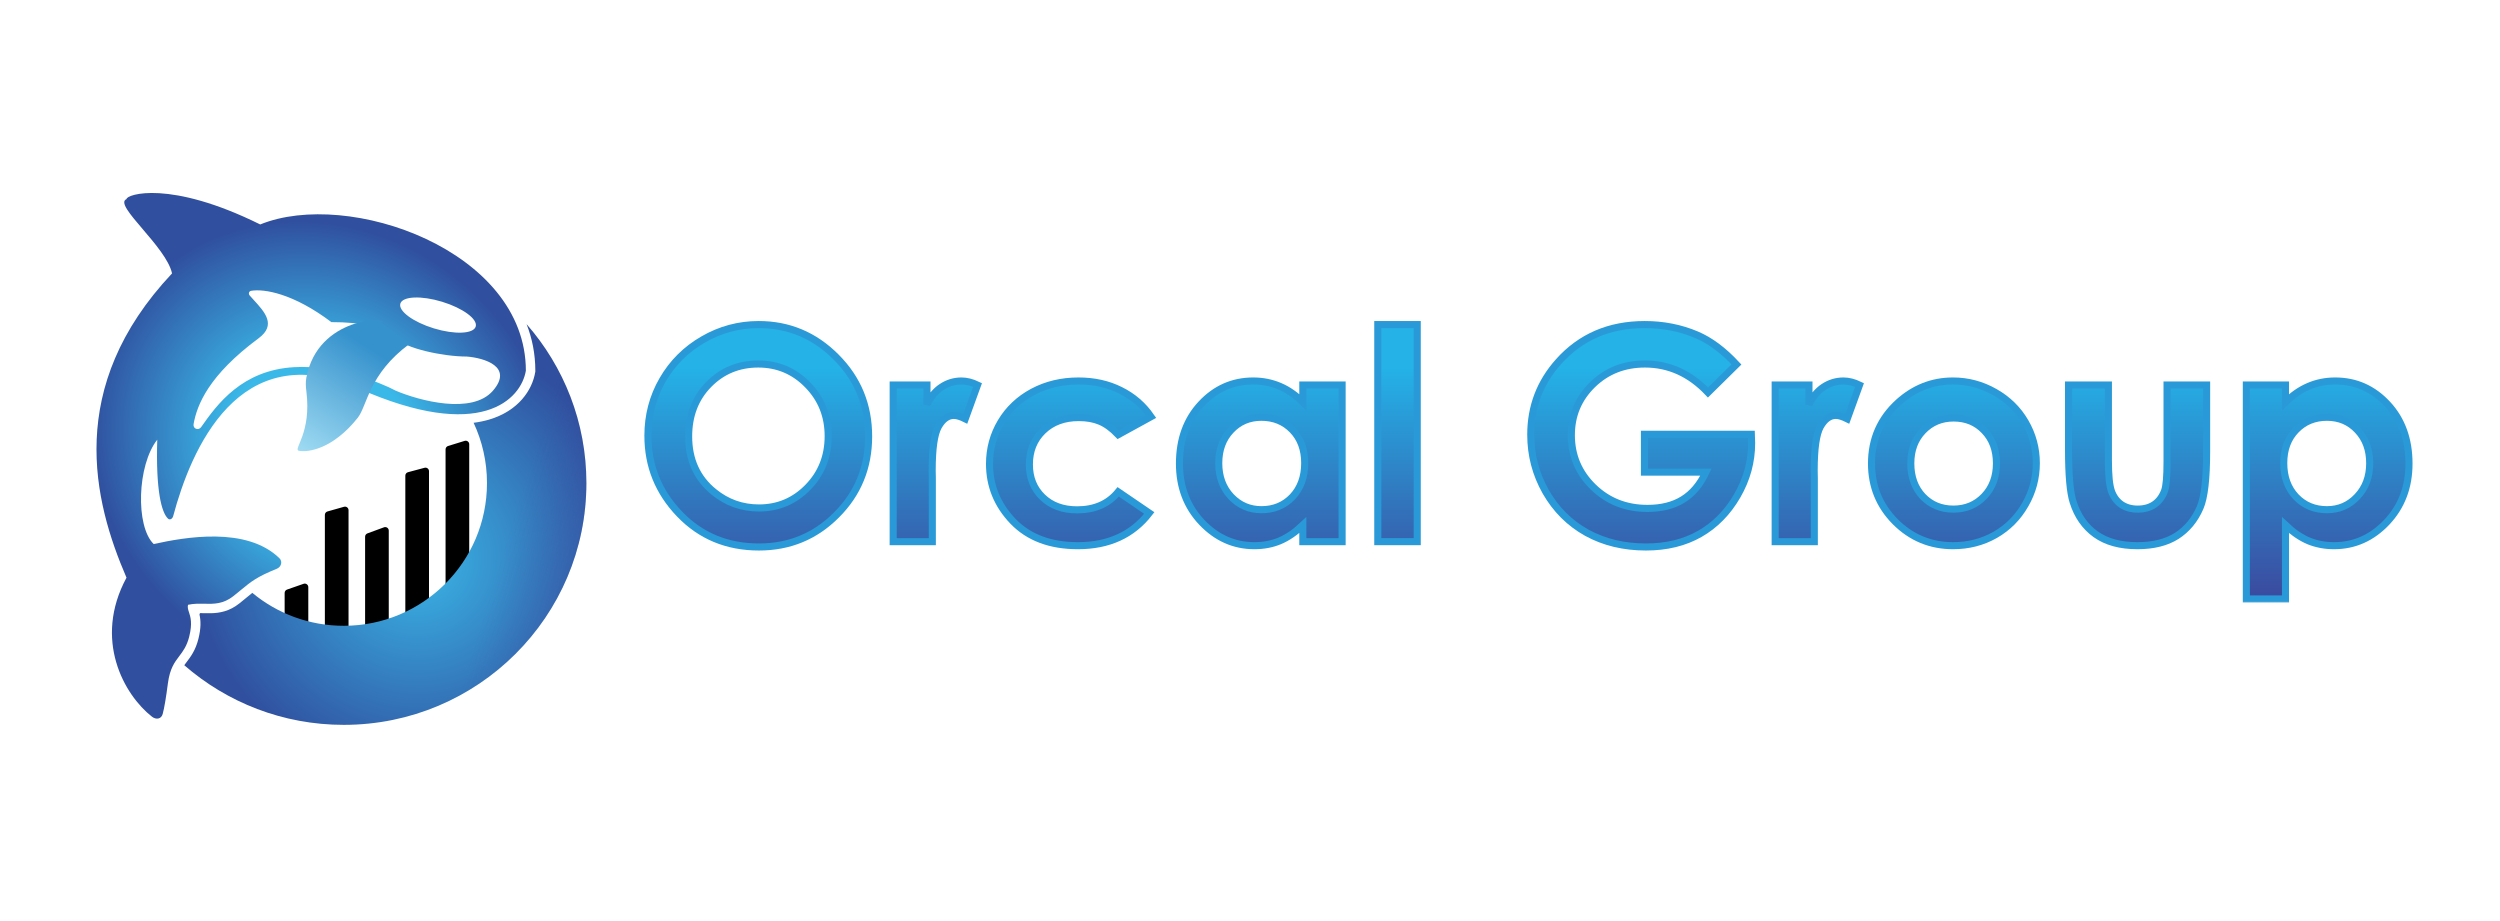
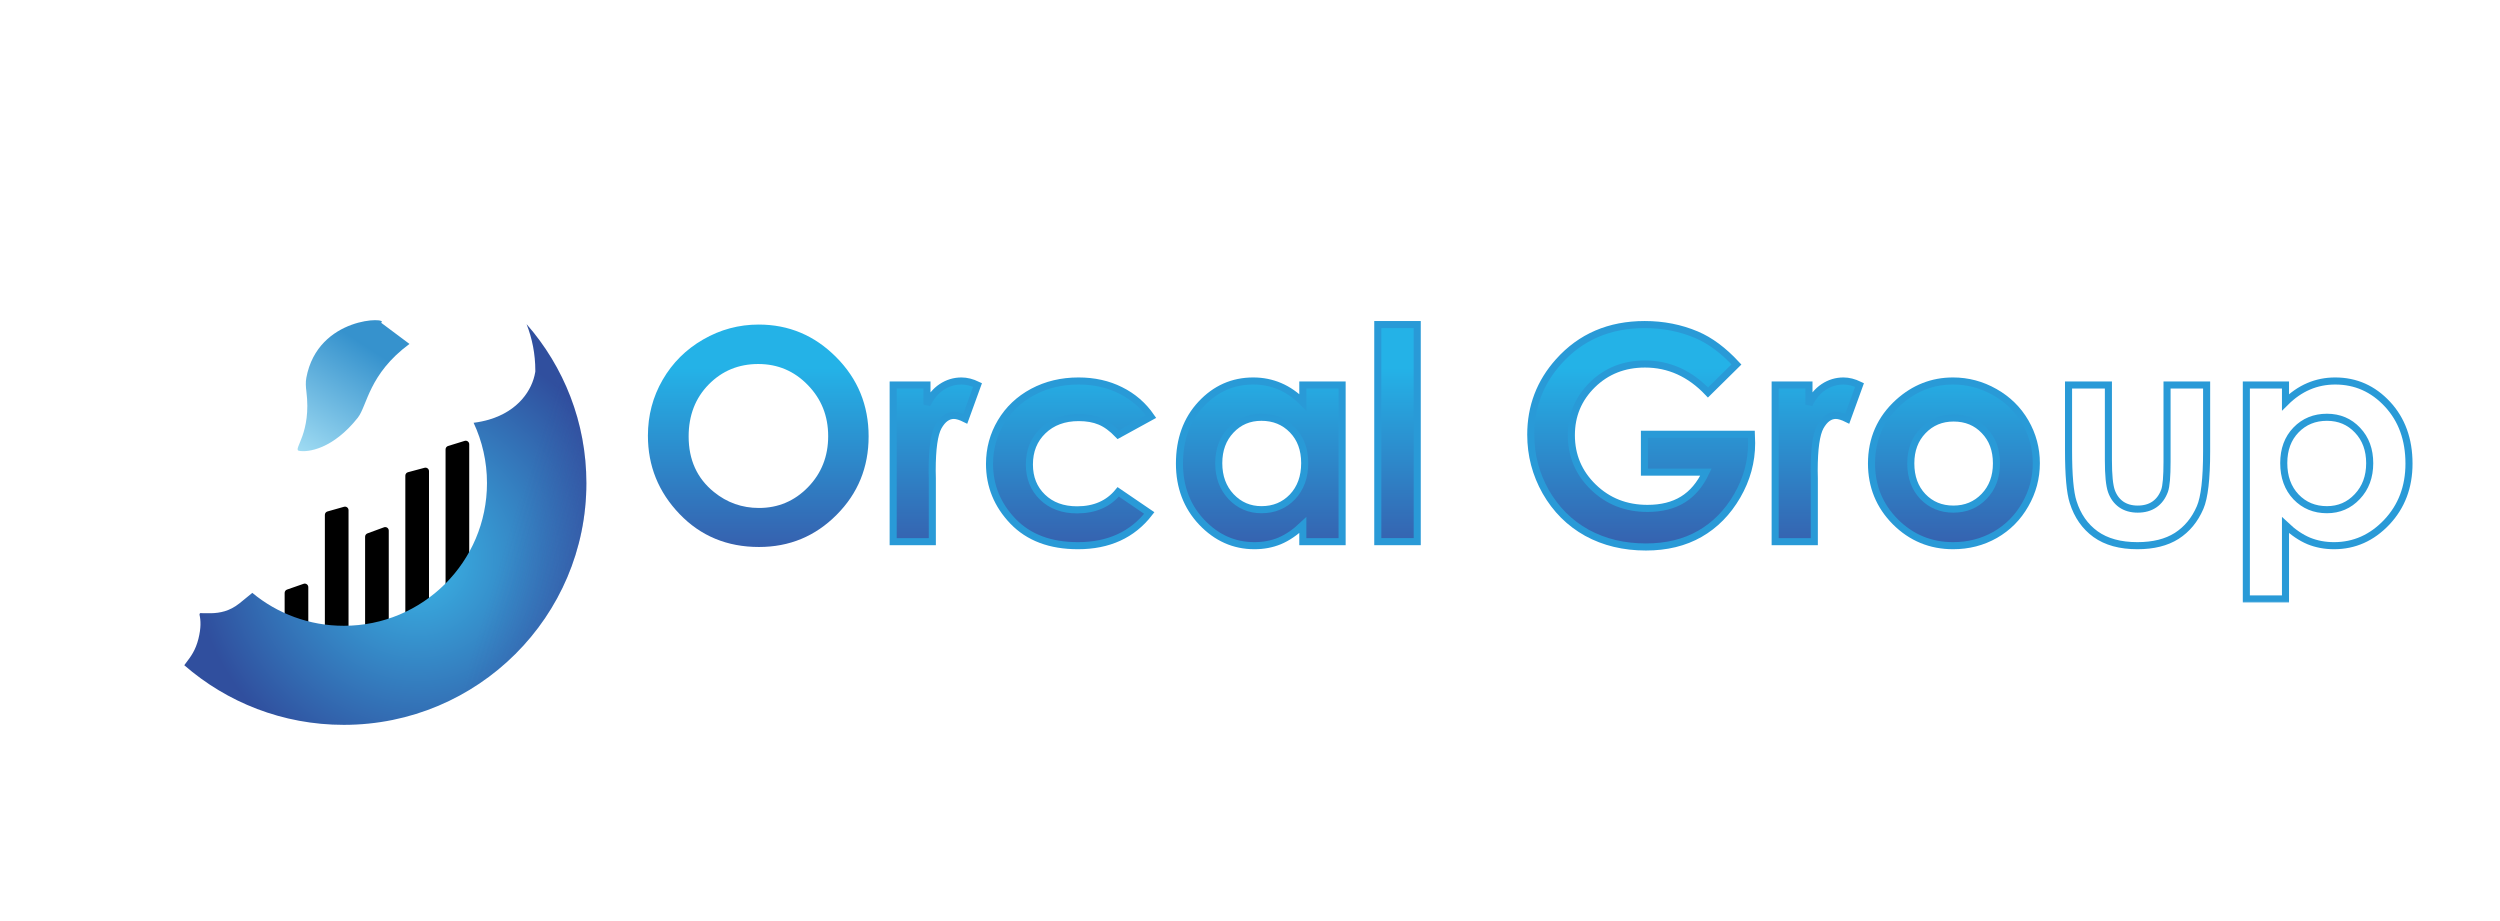
<svg xmlns="http://www.w3.org/2000/svg" width="285" height="105" viewBox="0 0 285 105" fill="none">
  <path d="M32.449 67.594C32.449 67.422 32.557 67.269 32.719 67.213L34.61 66.553C34.872 66.462 35.146 66.656 35.146 66.934V74.567C35.146 74.79 34.966 74.971 34.743 74.971H32.852C32.629 74.971 32.449 74.79 32.449 74.567V67.594Z" fill="black" />
  <path d="M37.035 58.695C37.035 58.515 37.155 58.356 37.329 58.307L39.22 57.772C39.477 57.7 39.733 57.893 39.733 58.16V72.954C39.733 73.177 39.552 73.357 39.33 73.357H37.438C37.215 73.357 37.035 73.177 37.035 72.954V58.695Z" fill="black" />
  <path d="M46.208 54.222C46.208 54.039 46.331 53.88 46.507 53.833L48.398 53.327C48.654 53.258 48.906 53.451 48.906 53.716V72.954C48.906 73.177 48.725 73.357 48.502 73.357H46.611C46.389 73.357 46.208 73.177 46.208 72.954V54.222Z" fill="black" />
  <path d="M50.794 51.229C50.794 51.052 50.91 50.895 51.079 50.843L52.97 50.26C53.23 50.18 53.492 50.374 53.492 50.645V72.954C53.492 73.177 53.312 73.357 53.089 73.357H51.198C50.975 73.357 50.794 73.177 50.794 72.954V51.229Z" fill="black" />
  <path d="M41.621 61.186C41.621 61.017 41.727 60.866 41.886 60.807L43.777 60.112C44.04 60.016 44.319 60.21 44.319 60.491V72.954C44.319 73.177 44.139 73.357 43.916 73.357H42.025C41.802 73.357 41.621 73.177 41.621 72.954V61.186Z" fill="black" />
-   <path fill-rule="evenodd" clip-rule="evenodd" d="M14.421 65.854C10.597 72.931 14.154 79.222 17.321 81.7C17.802 82.077 18.39 81.977 18.548 81.387C18.735 80.69 18.925 79.555 19.142 77.887C19.366 76.212 19.9 75.505 20.436 74.798C20.867 74.228 21.299 73.656 21.57 72.576C21.955 71.042 21.716 70.318 21.542 69.789C21.441 69.483 21.361 69.242 21.435 68.946C22.078 68.804 22.688 68.817 23.288 68.829C24.388 68.852 25.455 68.874 26.629 67.938C26.943 67.687 27.214 67.464 27.461 67.26C28.643 66.285 29.274 65.764 31.562 64.835C32.06 64.633 32.239 64.013 31.854 63.638C28.095 59.977 21.042 61.245 17.523 62.023C15.432 60.006 15.635 53.015 17.928 50.124C17.75 55.941 18.418 58.431 19.15 59.122C19.373 59.334 19.666 59.129 19.745 58.832C21.746 51.334 27.195 38.229 40.86 44.276C54.836 50.46 59.408 45.508 59.948 42.259C59.948 28.546 39.714 21.488 29.664 25.588C19.344 20.48 14.421 22.16 14.421 22.698C13.624 23.026 14.81 24.414 16.255 26.106C17.648 27.737 19.283 29.65 19.614 31.168C7.406 44.142 10.643 57.115 14.421 65.854ZM29.481 38.563C23.784 42.783 22.459 46.15 22.068 48.349C21.974 48.877 22.625 49.126 22.933 48.686C24.758 46.076 27.607 42.192 33.528 41.857C38.276 41.588 43.24 43.538 45.129 44.546C47.827 45.689 53.816 47.288 56.19 44.546C58.564 41.803 55.201 40.804 53.222 40.647C50.457 40.647 46.208 39.706 45.129 38.563C43.884 37.245 41.149 36.722 37.777 36.722C33.453 33.454 30.119 32.9 28.632 33.152C28.372 33.196 28.294 33.493 28.469 33.692C28.613 33.855 28.763 34.019 28.913 34.184C30.2 35.59 31.531 37.044 29.481 38.563ZM49.468 37.438C51.84 38.162 53.972 38.069 54.23 37.23C54.487 36.391 52.773 35.125 50.401 34.401C48.029 33.677 45.897 33.77 45.639 34.609C45.382 35.448 47.096 36.714 49.468 37.438Z" fill="url(#paint0_radial_101_5)" />
  <path fill-rule="evenodd" clip-rule="evenodd" d="M22.795 69.897C22.912 69.898 23.055 69.9 23.209 69.903C23.489 69.909 23.804 69.915 24.061 69.908C25.054 69.884 26.154 69.694 27.303 68.778C27.659 68.493 27.946 68.257 28.196 68.05L28.196 68.05L28.196 68.05C28.404 67.878 28.587 67.727 28.764 67.587C31.592 69.931 35.228 71.34 39.193 71.34C48.208 71.34 55.516 64.057 55.516 55.073C55.516 52.616 54.969 50.286 53.991 48.198C54.621 48.118 55.206 47.996 55.748 47.837C59.111 46.846 60.677 44.457 61.013 42.435L61.027 42.348V42.259C61.027 40.36 60.67 38.589 60.031 36.953C64.276 41.798 66.847 48.136 66.847 55.073C66.847 70.294 54.466 82.634 39.193 82.634C32.231 82.634 25.869 80.069 21.008 75.837C21.054 75.772 21.1 75.708 21.148 75.644C21.195 75.58 21.245 75.514 21.297 75.447L21.297 75.446C21.739 74.864 22.291 74.136 22.617 72.837C22.933 71.579 22.893 70.727 22.742 70.061L22.795 69.897Z" fill="url(#paint1_radial_101_5)" />
  <path fill-rule="evenodd" clip-rule="evenodd" d="M22.795 69.897C22.912 69.898 23.055 69.9 23.209 69.903C23.489 69.909 23.804 69.915 24.061 69.908C25.054 69.884 26.154 69.694 27.303 68.778C27.659 68.493 27.946 68.257 28.196 68.05L28.196 68.05L28.196 68.05C28.404 67.878 28.587 67.727 28.764 67.587C31.592 69.931 35.228 71.34 39.193 71.34C48.208 71.34 55.516 64.057 55.516 55.073C55.516 52.616 54.969 50.286 53.991 48.198C54.621 48.118 55.206 47.996 55.748 47.837C59.111 46.846 60.677 44.457 61.013 42.435L61.027 42.348V42.259C61.027 40.36 60.67 38.589 60.031 36.953C64.276 41.798 66.847 48.136 66.847 55.073C66.847 70.294 54.466 82.634 39.193 82.634C32.231 82.634 25.869 80.069 21.008 75.837C21.054 75.772 21.1 75.708 21.148 75.644C21.195 75.58 21.245 75.514 21.297 75.447L21.297 75.446C21.739 74.864 22.291 74.136 22.617 72.837C22.933 71.579 22.893 70.727 22.742 70.061L22.795 69.897Z" fill="url(#paint2_linear_101_5)" />
  <path d="M34.921 43.073C36.235 35.984 44.508 36.139 43.443 36.789L46.68 39.209C42.026 42.637 41.867 46.255 40.788 47.62C37.982 51.169 35.123 51.609 34.043 51.385C33.424 51.172 35.524 49.354 34.927 44.621C34.862 44.108 34.827 43.582 34.921 43.073Z" fill="url(#paint3_linear_101_5)" />
  <mask id="path-9-outside-1_101_5" maskUnits="userSpaceOnUse" x="72.862" y="36" width="203" height="33" fill="black">
    <rect fill="white" x="72.862" y="36" width="203" height="33" />
    <path d="M86.492 37C89.917 37 92.859 38.236 95.318 40.709C97.788 43.182 99.023 46.196 99.023 49.752C99.023 53.275 97.804 56.256 95.367 58.696C92.941 61.136 89.994 62.356 86.525 62.356C82.891 62.356 79.872 61.103 77.468 58.597C75.064 56.092 73.862 53.116 73.862 49.67C73.862 47.361 74.421 45.239 75.541 43.302C76.661 41.365 78.198 39.834 80.152 38.707C82.117 37.569 84.23 37 86.492 37ZM86.442 41.497C84.203 41.497 82.32 42.274 80.794 43.827C79.268 45.381 78.505 47.356 78.505 49.752C78.505 52.421 79.466 54.533 81.387 56.087C82.88 57.301 84.593 57.908 86.525 57.908C88.709 57.908 90.57 57.12 92.107 55.545C93.644 53.969 94.412 52.028 94.412 49.719C94.412 47.421 93.638 45.479 92.09 43.893C90.543 42.295 88.66 41.497 86.442 41.497Z" />
    <path d="M101.822 43.893H105.675V46.141C106.093 45.255 106.647 44.582 107.339 44.123C108.03 43.663 108.788 43.433 109.611 43.433C110.193 43.433 110.802 43.587 111.439 43.893L110.039 47.749C109.512 47.487 109.079 47.356 108.738 47.356C108.047 47.356 107.459 47.782 106.976 48.636C106.504 49.489 106.268 51.163 106.268 53.658L106.285 54.528V61.748H101.822V43.893Z" />
-     <path d="M131.216 47.503L127.478 49.555C126.775 48.822 126.078 48.313 125.386 48.029C124.706 47.744 123.904 47.602 122.982 47.602C121.302 47.602 119.941 48.105 118.898 49.112C117.866 50.107 117.35 51.387 117.35 52.952C117.35 54.473 117.85 55.715 118.849 56.677C119.848 57.64 121.16 58.122 122.785 58.122C124.793 58.122 126.358 57.438 127.478 56.07L131.018 58.483C129.097 60.966 126.385 62.208 122.883 62.208C119.733 62.208 117.263 61.278 115.473 59.418C113.695 57.558 112.806 55.381 112.806 52.886C112.806 51.158 113.239 49.566 114.106 48.111C114.974 46.655 116.181 45.512 117.729 44.681C119.288 43.849 121.028 43.433 122.949 43.433C124.728 43.433 126.325 43.789 127.741 44.5C129.157 45.2 130.315 46.201 131.216 47.503Z" />
    <path d="M148.522 43.893H153.001V61.748H148.522V59.861C147.644 60.693 146.76 61.294 145.871 61.666C144.993 62.028 144.038 62.208 143.006 62.208C140.689 62.208 138.686 61.316 136.995 59.533C135.305 57.739 134.459 55.512 134.459 52.853C134.459 50.096 135.277 47.837 136.913 46.076C138.549 44.314 140.536 43.433 142.874 43.433C143.95 43.433 144.96 43.636 145.904 44.041C146.848 44.445 147.721 45.053 148.522 45.862V43.893ZM143.796 47.569C142.402 47.569 141.244 48.061 140.322 49.046C139.4 50.02 138.938 51.273 138.938 52.804C138.938 54.347 139.405 55.616 140.338 56.612C141.282 57.607 142.44 58.105 143.813 58.105C145.229 58.105 146.403 57.618 147.337 56.645C148.27 55.66 148.736 54.374 148.736 52.788C148.736 51.234 148.27 49.976 147.337 49.013C146.403 48.05 145.223 47.569 143.796 47.569Z" />
    <path d="M157.068 37H161.564V61.748H157.068V37Z" />
    <path d="M197.956 41.546L194.712 44.746C192.659 42.58 190.266 41.497 187.532 41.497C185.15 41.497 183.152 42.285 181.538 43.86C179.935 45.435 179.134 47.35 179.134 49.604C179.134 51.934 179.968 53.909 181.637 55.529C183.306 57.148 185.364 57.958 187.812 57.958C189.404 57.958 190.743 57.624 191.83 56.956C192.928 56.289 193.811 55.244 194.481 53.822H187.466V49.506H199.652L199.685 50.523C199.685 52.635 199.136 54.637 198.038 56.53C196.94 58.422 195.518 59.867 193.773 60.862C192.027 61.858 189.98 62.356 187.631 62.356C185.117 62.356 182.872 61.814 180.896 60.731C178.931 59.637 177.372 58.083 176.219 56.07C175.078 54.057 174.507 51.885 174.507 49.555C174.507 46.36 175.566 43.581 177.685 41.218C180.199 38.406 183.47 37 187.499 37C189.607 37 191.577 37.388 193.411 38.165C194.959 38.822 196.474 39.949 197.956 41.546Z" />
    <path d="M202.369 43.893H206.222V46.141C206.639 45.255 207.193 44.582 207.885 44.123C208.577 43.663 209.334 43.433 210.157 43.433C210.739 43.433 211.349 43.587 211.985 43.893L210.586 47.749C210.059 47.487 209.625 47.356 209.285 47.356C208.593 47.356 208.006 47.782 207.523 48.636C207.051 49.489 206.815 51.163 206.815 53.658L206.831 54.528V61.748H202.369V43.893Z" />
    <path d="M222.639 43.433C224.33 43.433 225.916 43.855 227.398 44.697C228.891 45.539 230.055 46.683 230.889 48.127C231.723 49.571 232.141 51.13 232.141 52.804C232.141 54.489 231.718 56.065 230.873 57.531C230.038 58.997 228.897 60.146 227.448 60.977C225.999 61.798 224.401 62.208 222.656 62.208C220.087 62.208 217.891 61.3 216.069 59.484C214.258 57.657 213.352 55.441 213.352 52.837C213.352 50.047 214.378 47.722 216.431 45.862C218.232 44.243 220.301 43.433 222.639 43.433ZM222.705 47.651C221.311 47.651 220.147 48.138 219.214 49.112C218.292 50.075 217.831 51.311 217.831 52.821C217.831 54.374 218.287 55.633 219.198 56.595C220.12 57.558 221.284 58.039 222.689 58.039C224.094 58.039 225.263 57.553 226.196 56.579C227.129 55.605 227.596 54.352 227.596 52.821C227.596 51.289 227.135 50.047 226.213 49.095C225.301 48.133 224.132 47.651 222.705 47.651Z" />
    <path d="M235.813 43.893H240.358V52.492C240.358 54.166 240.473 55.332 240.703 55.988C240.934 56.634 241.302 57.137 241.807 57.498C242.323 57.859 242.954 58.039 243.7 58.039C244.447 58.039 245.078 57.864 245.594 57.514C246.121 57.153 246.511 56.628 246.763 55.939C246.95 55.425 247.043 54.325 247.043 52.64V43.893H251.555V51.459C251.555 54.577 251.308 56.71 250.814 57.859C250.21 59.26 249.321 60.337 248.146 61.092C246.972 61.836 245.479 62.208 243.667 62.208C241.702 62.208 240.111 61.77 238.892 60.895C237.684 60.02 236.834 58.8 236.34 57.235C235.988 56.152 235.813 54.183 235.813 51.327V43.893Z" />
    <path d="M260.546 43.893V45.862C261.358 45.053 262.236 44.445 263.181 44.041C264.125 43.636 265.135 43.433 266.21 43.433C268.549 43.433 270.536 44.314 272.171 46.076C273.807 47.837 274.625 50.096 274.625 52.853C274.625 55.512 273.78 57.739 272.089 59.533C270.399 61.316 268.395 62.208 266.079 62.208C265.047 62.208 264.086 62.028 263.197 61.666C262.308 61.294 261.424 60.693 260.546 59.861V68.28H256.083V43.893H260.546ZM265.272 47.569C263.856 47.569 262.681 48.05 261.748 49.013C260.815 49.976 260.348 51.234 260.348 52.788C260.348 54.374 260.815 55.66 261.748 56.645C262.681 57.618 263.856 58.105 265.272 58.105C266.644 58.105 267.797 57.607 268.73 56.612C269.674 55.616 270.146 54.347 270.146 52.804C270.146 51.273 269.685 50.02 268.763 49.046C267.841 48.061 266.677 47.569 265.272 47.569Z" />
  </mask>
  <path d="M86.492 37C89.917 37 92.859 38.236 95.318 40.709C97.788 43.182 99.023 46.196 99.023 49.752C99.023 53.275 97.804 56.256 95.367 58.696C92.941 61.136 89.994 62.356 86.525 62.356C82.891 62.356 79.872 61.103 77.468 58.597C75.064 56.092 73.862 53.116 73.862 49.67C73.862 47.361 74.421 45.239 75.541 43.302C76.661 41.365 78.198 39.834 80.152 38.707C82.117 37.569 84.23 37 86.492 37ZM86.442 41.497C84.203 41.497 82.32 42.274 80.794 43.827C79.268 45.381 78.505 47.356 78.505 49.752C78.505 52.421 79.466 54.533 81.387 56.087C82.88 57.301 84.593 57.908 86.525 57.908C88.709 57.908 90.57 57.12 92.107 55.545C93.644 53.969 94.412 52.028 94.412 49.719C94.412 47.421 93.638 45.479 92.09 43.893C90.543 42.295 88.66 41.497 86.442 41.497Z" fill="url(#paint4_linear_101_5)" />
  <path d="M101.822 43.893H105.675V46.141C106.093 45.255 106.647 44.582 107.339 44.123C108.03 43.663 108.788 43.433 109.611 43.433C110.193 43.433 110.802 43.587 111.439 43.893L110.039 47.749C109.512 47.487 109.079 47.356 108.738 47.356C108.047 47.356 107.459 47.782 106.976 48.636C106.504 49.489 106.268 51.163 106.268 53.658L106.285 54.528V61.748H101.822V43.893Z" fill="url(#paint5_linear_101_5)" />
  <path d="M131.216 47.503L127.478 49.555C126.775 48.822 126.078 48.313 125.386 48.029C124.706 47.744 123.904 47.602 122.982 47.602C121.302 47.602 119.941 48.105 118.898 49.112C117.866 50.107 117.35 51.387 117.35 52.952C117.35 54.473 117.85 55.715 118.849 56.677C119.848 57.64 121.16 58.122 122.785 58.122C124.793 58.122 126.358 57.438 127.478 56.07L131.018 58.483C129.097 60.966 126.385 62.208 122.883 62.208C119.733 62.208 117.263 61.278 115.473 59.418C113.695 57.558 112.806 55.381 112.806 52.886C112.806 51.158 113.239 49.566 114.106 48.111C114.974 46.655 116.181 45.512 117.729 44.681C119.288 43.849 121.028 43.433 122.949 43.433C124.728 43.433 126.325 43.789 127.741 44.5C129.157 45.2 130.315 46.201 131.216 47.503Z" fill="url(#paint6_linear_101_5)" />
  <path d="M148.522 43.893H153.001V61.748H148.522V59.861C147.644 60.693 146.76 61.294 145.871 61.666C144.993 62.028 144.038 62.208 143.006 62.208C140.689 62.208 138.686 61.316 136.995 59.533C135.305 57.739 134.459 55.512 134.459 52.853C134.459 50.096 135.277 47.837 136.913 46.076C138.549 44.314 140.536 43.433 142.874 43.433C143.95 43.433 144.96 43.636 145.904 44.041C146.848 44.445 147.721 45.053 148.522 45.862V43.893ZM143.796 47.569C142.402 47.569 141.244 48.061 140.322 49.046C139.4 50.02 138.938 51.273 138.938 52.804C138.938 54.347 139.405 55.616 140.338 56.612C141.282 57.607 142.44 58.105 143.813 58.105C145.229 58.105 146.403 57.618 147.337 56.645C148.27 55.66 148.736 54.374 148.736 52.788C148.736 51.234 148.27 49.976 147.337 49.013C146.403 48.05 145.223 47.569 143.796 47.569Z" fill="url(#paint7_linear_101_5)" />
  <path d="M157.068 37H161.564V61.748H157.068V37Z" fill="url(#paint8_linear_101_5)" />
  <path d="M197.956 41.546L194.712 44.746C192.659 42.58 190.266 41.497 187.532 41.497C185.15 41.497 183.152 42.285 181.538 43.86C179.935 45.435 179.134 47.35 179.134 49.604C179.134 51.934 179.968 53.909 181.637 55.529C183.306 57.148 185.364 57.958 187.812 57.958C189.404 57.958 190.743 57.624 191.83 56.956C192.928 56.289 193.811 55.244 194.481 53.822H187.466V49.506H199.652L199.685 50.523C199.685 52.635 199.136 54.637 198.038 56.53C196.94 58.422 195.518 59.867 193.773 60.862C192.027 61.858 189.98 62.356 187.631 62.356C185.117 62.356 182.872 61.814 180.896 60.731C178.931 59.637 177.372 58.083 176.219 56.07C175.078 54.057 174.507 51.885 174.507 49.555C174.507 46.36 175.566 43.581 177.685 41.218C180.199 38.406 183.47 37 187.499 37C189.607 37 191.577 37.388 193.411 38.165C194.959 38.822 196.474 39.949 197.956 41.546Z" fill="url(#paint9_linear_101_5)" />
  <path d="M202.369 43.893H206.222V46.141C206.639 45.255 207.193 44.582 207.885 44.123C208.577 43.663 209.334 43.433 210.157 43.433C210.739 43.433 211.349 43.587 211.985 43.893L210.586 47.749C210.059 47.487 209.625 47.356 209.285 47.356C208.593 47.356 208.006 47.782 207.523 48.636C207.051 49.489 206.815 51.163 206.815 53.658L206.831 54.528V61.748H202.369V43.893Z" fill="url(#paint10_linear_101_5)" />
  <path d="M222.639 43.433C224.33 43.433 225.916 43.855 227.398 44.697C228.891 45.539 230.055 46.683 230.889 48.127C231.723 49.571 232.141 51.13 232.141 52.804C232.141 54.489 231.718 56.065 230.873 57.531C230.038 58.997 228.897 60.146 227.448 60.977C225.999 61.798 224.401 62.208 222.656 62.208C220.087 62.208 217.891 61.3 216.069 59.484C214.258 57.657 213.352 55.441 213.352 52.837C213.352 50.047 214.378 47.722 216.431 45.862C218.232 44.243 220.301 43.433 222.639 43.433ZM222.705 47.651C221.311 47.651 220.147 48.138 219.214 49.112C218.292 50.075 217.831 51.311 217.831 52.821C217.831 54.374 218.287 55.633 219.198 56.595C220.12 57.558 221.284 58.039 222.689 58.039C224.094 58.039 225.263 57.553 226.196 56.579C227.129 55.605 227.596 54.352 227.596 52.821C227.596 51.289 227.135 50.047 226.213 49.095C225.301 48.133 224.132 47.651 222.705 47.651Z" fill="url(#paint11_linear_101_5)" />
-   <path d="M235.813 43.893H240.358V52.492C240.358 54.166 240.473 55.332 240.703 55.988C240.934 56.634 241.302 57.137 241.807 57.498C242.323 57.859 242.954 58.039 243.7 58.039C244.447 58.039 245.078 57.864 245.594 57.514C246.121 57.153 246.511 56.628 246.763 55.939C246.95 55.425 247.043 54.325 247.043 52.64V43.893H251.555V51.459C251.555 54.577 251.308 56.71 250.814 57.859C250.21 59.26 249.321 60.337 248.146 61.092C246.972 61.836 245.479 62.208 243.667 62.208C241.702 62.208 240.111 61.77 238.892 60.895C237.684 60.02 236.834 58.8 236.34 57.235C235.988 56.152 235.813 54.183 235.813 51.327V43.893Z" fill="url(#paint12_linear_101_5)" />
-   <path d="M260.546 43.893V45.862C261.358 45.053 262.236 44.445 263.181 44.041C264.125 43.636 265.135 43.433 266.21 43.433C268.549 43.433 270.536 44.314 272.171 46.076C273.807 47.837 274.625 50.096 274.625 52.853C274.625 55.512 273.78 57.739 272.089 59.533C270.399 61.316 268.395 62.208 266.079 62.208C265.047 62.208 264.086 62.028 263.197 61.666C262.308 61.294 261.424 60.693 260.546 59.861V68.28H256.083V43.893H260.546ZM265.272 47.569C263.856 47.569 262.681 48.05 261.748 49.013C260.815 49.976 260.348 51.234 260.348 52.788C260.348 54.374 260.815 55.66 261.748 56.645C262.681 57.618 263.856 58.105 265.272 58.105C266.644 58.105 267.797 57.607 268.73 56.612C269.674 55.616 270.146 54.347 270.146 52.804C270.146 51.273 269.685 50.02 268.763 49.046C267.841 48.061 266.677 47.569 265.272 47.569Z" fill="url(#paint13_linear_101_5)" />
-   <path d="M86.492 37C89.917 37 92.859 38.236 95.318 40.709C97.788 43.182 99.023 46.196 99.023 49.752C99.023 53.275 97.804 56.256 95.367 58.696C92.941 61.136 89.994 62.356 86.525 62.356C82.891 62.356 79.872 61.103 77.468 58.597C75.064 56.092 73.862 53.116 73.862 49.67C73.862 47.361 74.421 45.239 75.541 43.302C76.661 41.365 78.198 39.834 80.152 38.707C82.117 37.569 84.23 37 86.492 37ZM86.442 41.497C84.203 41.497 82.32 42.274 80.794 43.827C79.268 45.381 78.505 47.356 78.505 49.752C78.505 52.421 79.466 54.533 81.387 56.087C82.88 57.301 84.593 57.908 86.525 57.908C88.709 57.908 90.57 57.12 92.107 55.545C93.644 53.969 94.412 52.028 94.412 49.719C94.412 47.421 93.638 45.479 92.09 43.893C90.543 42.295 88.66 41.497 86.442 41.497Z" stroke="#299AD7" stroke-width="0.807" mask="url(#path-9-outside-1_101_5)" />
  <path d="M101.822 43.893H105.675V46.141C106.093 45.255 106.647 44.582 107.339 44.123C108.03 43.663 108.788 43.433 109.611 43.433C110.193 43.433 110.802 43.587 111.439 43.893L110.039 47.749C109.512 47.487 109.079 47.356 108.738 47.356C108.047 47.356 107.459 47.782 106.976 48.636C106.504 49.489 106.268 51.163 106.268 53.658L106.285 54.528V61.748H101.822V43.893Z" stroke="#299AD7" stroke-width="0.807" mask="url(#path-9-outside-1_101_5)" />
  <path d="M131.216 47.503L127.478 49.555C126.775 48.822 126.078 48.313 125.386 48.029C124.706 47.744 123.904 47.602 122.982 47.602C121.302 47.602 119.941 48.105 118.898 49.112C117.866 50.107 117.35 51.387 117.35 52.952C117.35 54.473 117.85 55.715 118.849 56.677C119.848 57.64 121.16 58.122 122.785 58.122C124.793 58.122 126.358 57.438 127.478 56.07L131.018 58.483C129.097 60.966 126.385 62.208 122.883 62.208C119.733 62.208 117.263 61.278 115.473 59.418C113.695 57.558 112.806 55.381 112.806 52.886C112.806 51.158 113.239 49.566 114.106 48.111C114.974 46.655 116.181 45.512 117.729 44.681C119.288 43.849 121.028 43.433 122.949 43.433C124.728 43.433 126.325 43.789 127.741 44.5C129.157 45.2 130.315 46.201 131.216 47.503Z" stroke="#299AD7" stroke-width="0.807" mask="url(#path-9-outside-1_101_5)" />
  <path d="M148.522 43.893H153.001V61.748H148.522V59.861C147.644 60.693 146.76 61.294 145.871 61.666C144.993 62.028 144.038 62.208 143.006 62.208C140.689 62.208 138.686 61.316 136.995 59.533C135.305 57.739 134.459 55.512 134.459 52.853C134.459 50.096 135.277 47.837 136.913 46.076C138.549 44.314 140.536 43.433 142.874 43.433C143.95 43.433 144.96 43.636 145.904 44.041C146.848 44.445 147.721 45.053 148.522 45.862V43.893ZM143.796 47.569C142.402 47.569 141.244 48.061 140.322 49.046C139.4 50.02 138.938 51.273 138.938 52.804C138.938 54.347 139.405 55.616 140.338 56.612C141.282 57.607 142.44 58.105 143.813 58.105C145.229 58.105 146.403 57.618 147.337 56.645C148.27 55.66 148.736 54.374 148.736 52.788C148.736 51.234 148.27 49.976 147.337 49.013C146.403 48.05 145.223 47.569 143.796 47.569Z" stroke="#299AD7" stroke-width="0.807" mask="url(#path-9-outside-1_101_5)" />
  <path d="M157.068 37H161.564V61.748H157.068V37Z" stroke="#299AD7" stroke-width="0.807" mask="url(#path-9-outside-1_101_5)" />
  <path d="M197.956 41.546L194.712 44.746C192.659 42.58 190.266 41.497 187.532 41.497C185.15 41.497 183.152 42.285 181.538 43.86C179.935 45.435 179.134 47.35 179.134 49.604C179.134 51.934 179.968 53.909 181.637 55.529C183.306 57.148 185.364 57.958 187.812 57.958C189.404 57.958 190.743 57.624 191.83 56.956C192.928 56.289 193.811 55.244 194.481 53.822H187.466V49.506H199.652L199.685 50.523C199.685 52.635 199.136 54.637 198.038 56.53C196.94 58.422 195.518 59.867 193.773 60.862C192.027 61.858 189.98 62.356 187.631 62.356C185.117 62.356 182.872 61.814 180.896 60.731C178.931 59.637 177.372 58.083 176.219 56.07C175.078 54.057 174.507 51.885 174.507 49.555C174.507 46.36 175.566 43.581 177.685 41.218C180.199 38.406 183.47 37 187.499 37C189.607 37 191.577 37.388 193.411 38.165C194.959 38.822 196.474 39.949 197.956 41.546Z" stroke="#299AD7" stroke-width="0.807" mask="url(#path-9-outside-1_101_5)" />
  <path d="M202.369 43.893H206.222V46.141C206.639 45.255 207.193 44.582 207.885 44.123C208.577 43.663 209.334 43.433 210.157 43.433C210.739 43.433 211.349 43.587 211.985 43.893L210.586 47.749C210.059 47.487 209.625 47.356 209.285 47.356C208.593 47.356 208.006 47.782 207.523 48.636C207.051 49.489 206.815 51.163 206.815 53.658L206.831 54.528V61.748H202.369V43.893Z" stroke="#299AD7" stroke-width="0.807" mask="url(#path-9-outside-1_101_5)" />
  <path d="M222.639 43.433C224.33 43.433 225.916 43.855 227.398 44.697C228.891 45.539 230.055 46.683 230.889 48.127C231.723 49.571 232.141 51.13 232.141 52.804C232.141 54.489 231.718 56.065 230.873 57.531C230.038 58.997 228.897 60.146 227.448 60.977C225.999 61.798 224.401 62.208 222.656 62.208C220.087 62.208 217.891 61.3 216.069 59.484C214.258 57.657 213.352 55.441 213.352 52.837C213.352 50.047 214.378 47.722 216.431 45.862C218.232 44.243 220.301 43.433 222.639 43.433ZM222.705 47.651C221.311 47.651 220.147 48.138 219.214 49.112C218.292 50.075 217.831 51.311 217.831 52.821C217.831 54.374 218.287 55.633 219.198 56.595C220.12 57.558 221.284 58.039 222.689 58.039C224.094 58.039 225.263 57.553 226.196 56.579C227.129 55.605 227.596 54.352 227.596 52.821C227.596 51.289 227.135 50.047 226.213 49.095C225.301 48.133 224.132 47.651 222.705 47.651Z" stroke="#299AD7" stroke-width="0.807" mask="url(#path-9-outside-1_101_5)" />
  <path d="M235.813 43.893H240.358V52.492C240.358 54.166 240.473 55.332 240.703 55.988C240.934 56.634 241.302 57.137 241.807 57.498C242.323 57.859 242.954 58.039 243.7 58.039C244.447 58.039 245.078 57.864 245.594 57.514C246.121 57.153 246.511 56.628 246.763 55.939C246.95 55.425 247.043 54.325 247.043 52.64V43.893H251.555V51.459C251.555 54.577 251.308 56.71 250.814 57.859C250.21 59.26 249.321 60.337 248.146 61.092C246.972 61.836 245.479 62.208 243.667 62.208C241.702 62.208 240.111 61.77 238.892 60.895C237.684 60.02 236.834 58.8 236.34 57.235C235.988 56.152 235.813 54.183 235.813 51.327V43.893Z" stroke="#299AD7" stroke-width="0.807" mask="url(#path-9-outside-1_101_5)" />
  <path d="M260.546 43.893V45.862C261.358 45.053 262.236 44.445 263.181 44.041C264.125 43.636 265.135 43.433 266.21 43.433C268.549 43.433 270.536 44.314 272.171 46.076C273.807 47.837 274.625 50.096 274.625 52.853C274.625 55.512 273.78 57.739 272.089 59.533C270.399 61.316 268.395 62.208 266.079 62.208C265.047 62.208 264.086 62.028 263.197 61.666C262.308 61.294 261.424 60.693 260.546 59.861V68.28H256.083V43.893H260.546ZM265.272 47.569C263.856 47.569 262.681 48.05 261.748 49.013C260.815 49.976 260.348 51.234 260.348 52.788C260.348 54.374 260.815 55.66 261.748 56.645C262.681 57.618 263.856 58.105 265.272 58.105C266.644 58.105 267.797 57.607 268.73 56.612C269.674 55.616 270.146 54.347 270.146 52.804C270.146 51.273 269.685 50.02 268.763 49.046C267.841 48.061 266.677 47.569 265.272 47.569Z" stroke="#299AD7" stroke-width="0.807" mask="url(#path-9-outside-1_101_5)" />
  <defs>
    <radialGradient id="paint0_radial_101_5" cx="0" cy="0" r="1" gradientUnits="userSpaceOnUse" gradientTransform="translate(36.833 51.241) rotate(130.277) scale(24.935 27.735)">
      <stop offset="0.394" stop-color="#3AB9E9" />
      <stop offset="1" stop-color="#304F9E" />
    </radialGradient>
    <radialGradient id="paint1_radial_101_5" cx="0" cy="0" r="1" gradientUnits="userSpaceOnUse" gradientTransform="translate(47.271 63.416) rotate(151.187) scale(25.153 26.018)">
      <stop stop-color="#3AB9E9" />
      <stop offset="1" stop-color="#304F9E" />
    </radialGradient>
    <linearGradient id="paint2_linear_101_5" x1="76.829" y1="76.09" x2="55.336" y2="69.553" gradientUnits="userSpaceOnUse">
      <stop stop-color="#3D4199" stop-opacity="0.72" />
      <stop offset="1" stop-color="#3D4199" stop-opacity="0" />
    </linearGradient>
    <linearGradient id="paint3_linear_101_5" x1="41.554" y1="39.343" x2="33.334" y2="52.065" gradientUnits="userSpaceOnUse">
      <stop stop-color="#3692CD" />
      <stop offset="1" stop-color="#A6E0F5" />
    </linearGradient>
    <linearGradient id="paint4_linear_101_5" x1="174.262" y1="41.985" x2="174.262" y2="68.336" gradientUnits="userSpaceOnUse">
      <stop stop-color="#24B2E7" />
      <stop offset="1" stop-color="#3B499E" />
    </linearGradient>
    <linearGradient id="paint5_linear_101_5" x1="174.262" y1="41.985" x2="174.262" y2="68.336" gradientUnits="userSpaceOnUse">
      <stop stop-color="#24B2E7" />
      <stop offset="1" stop-color="#3B499E" />
    </linearGradient>
    <linearGradient id="paint6_linear_101_5" x1="174.262" y1="41.985" x2="174.262" y2="68.336" gradientUnits="userSpaceOnUse">
      <stop stop-color="#24B2E7" />
      <stop offset="1" stop-color="#3B499E" />
    </linearGradient>
    <linearGradient id="paint7_linear_101_5" x1="174.262" y1="41.985" x2="174.262" y2="68.336" gradientUnits="userSpaceOnUse">
      <stop stop-color="#24B2E7" />
      <stop offset="1" stop-color="#3B499E" />
    </linearGradient>
    <linearGradient id="paint8_linear_101_5" x1="174.262" y1="41.985" x2="174.262" y2="68.336" gradientUnits="userSpaceOnUse">
      <stop stop-color="#24B2E7" />
      <stop offset="1" stop-color="#3B499E" />
    </linearGradient>
    <linearGradient id="paint9_linear_101_5" x1="174.262" y1="41.985" x2="174.262" y2="68.336" gradientUnits="userSpaceOnUse">
      <stop stop-color="#24B2E7" />
      <stop offset="1" stop-color="#3B499E" />
    </linearGradient>
    <linearGradient id="paint10_linear_101_5" x1="174.262" y1="41.985" x2="174.262" y2="68.336" gradientUnits="userSpaceOnUse">
      <stop stop-color="#24B2E7" />
      <stop offset="1" stop-color="#3B499E" />
    </linearGradient>
    <linearGradient id="paint11_linear_101_5" x1="174.262" y1="41.985" x2="174.262" y2="68.336" gradientUnits="userSpaceOnUse">
      <stop stop-color="#24B2E7" />
      <stop offset="1" stop-color="#3B499E" />
    </linearGradient>
    <linearGradient id="paint12_linear_101_5" x1="174.262" y1="41.985" x2="174.262" y2="68.336" gradientUnits="userSpaceOnUse">
      <stop stop-color="#24B2E7" />
      <stop offset="1" stop-color="#3B499E" />
    </linearGradient>
    <linearGradient id="paint13_linear_101_5" x1="174.262" y1="41.985" x2="174.262" y2="68.336" gradientUnits="userSpaceOnUse">
      <stop stop-color="#24B2E7" />
      <stop offset="1" stop-color="#3B499E" />
    </linearGradient>
  </defs>
</svg>